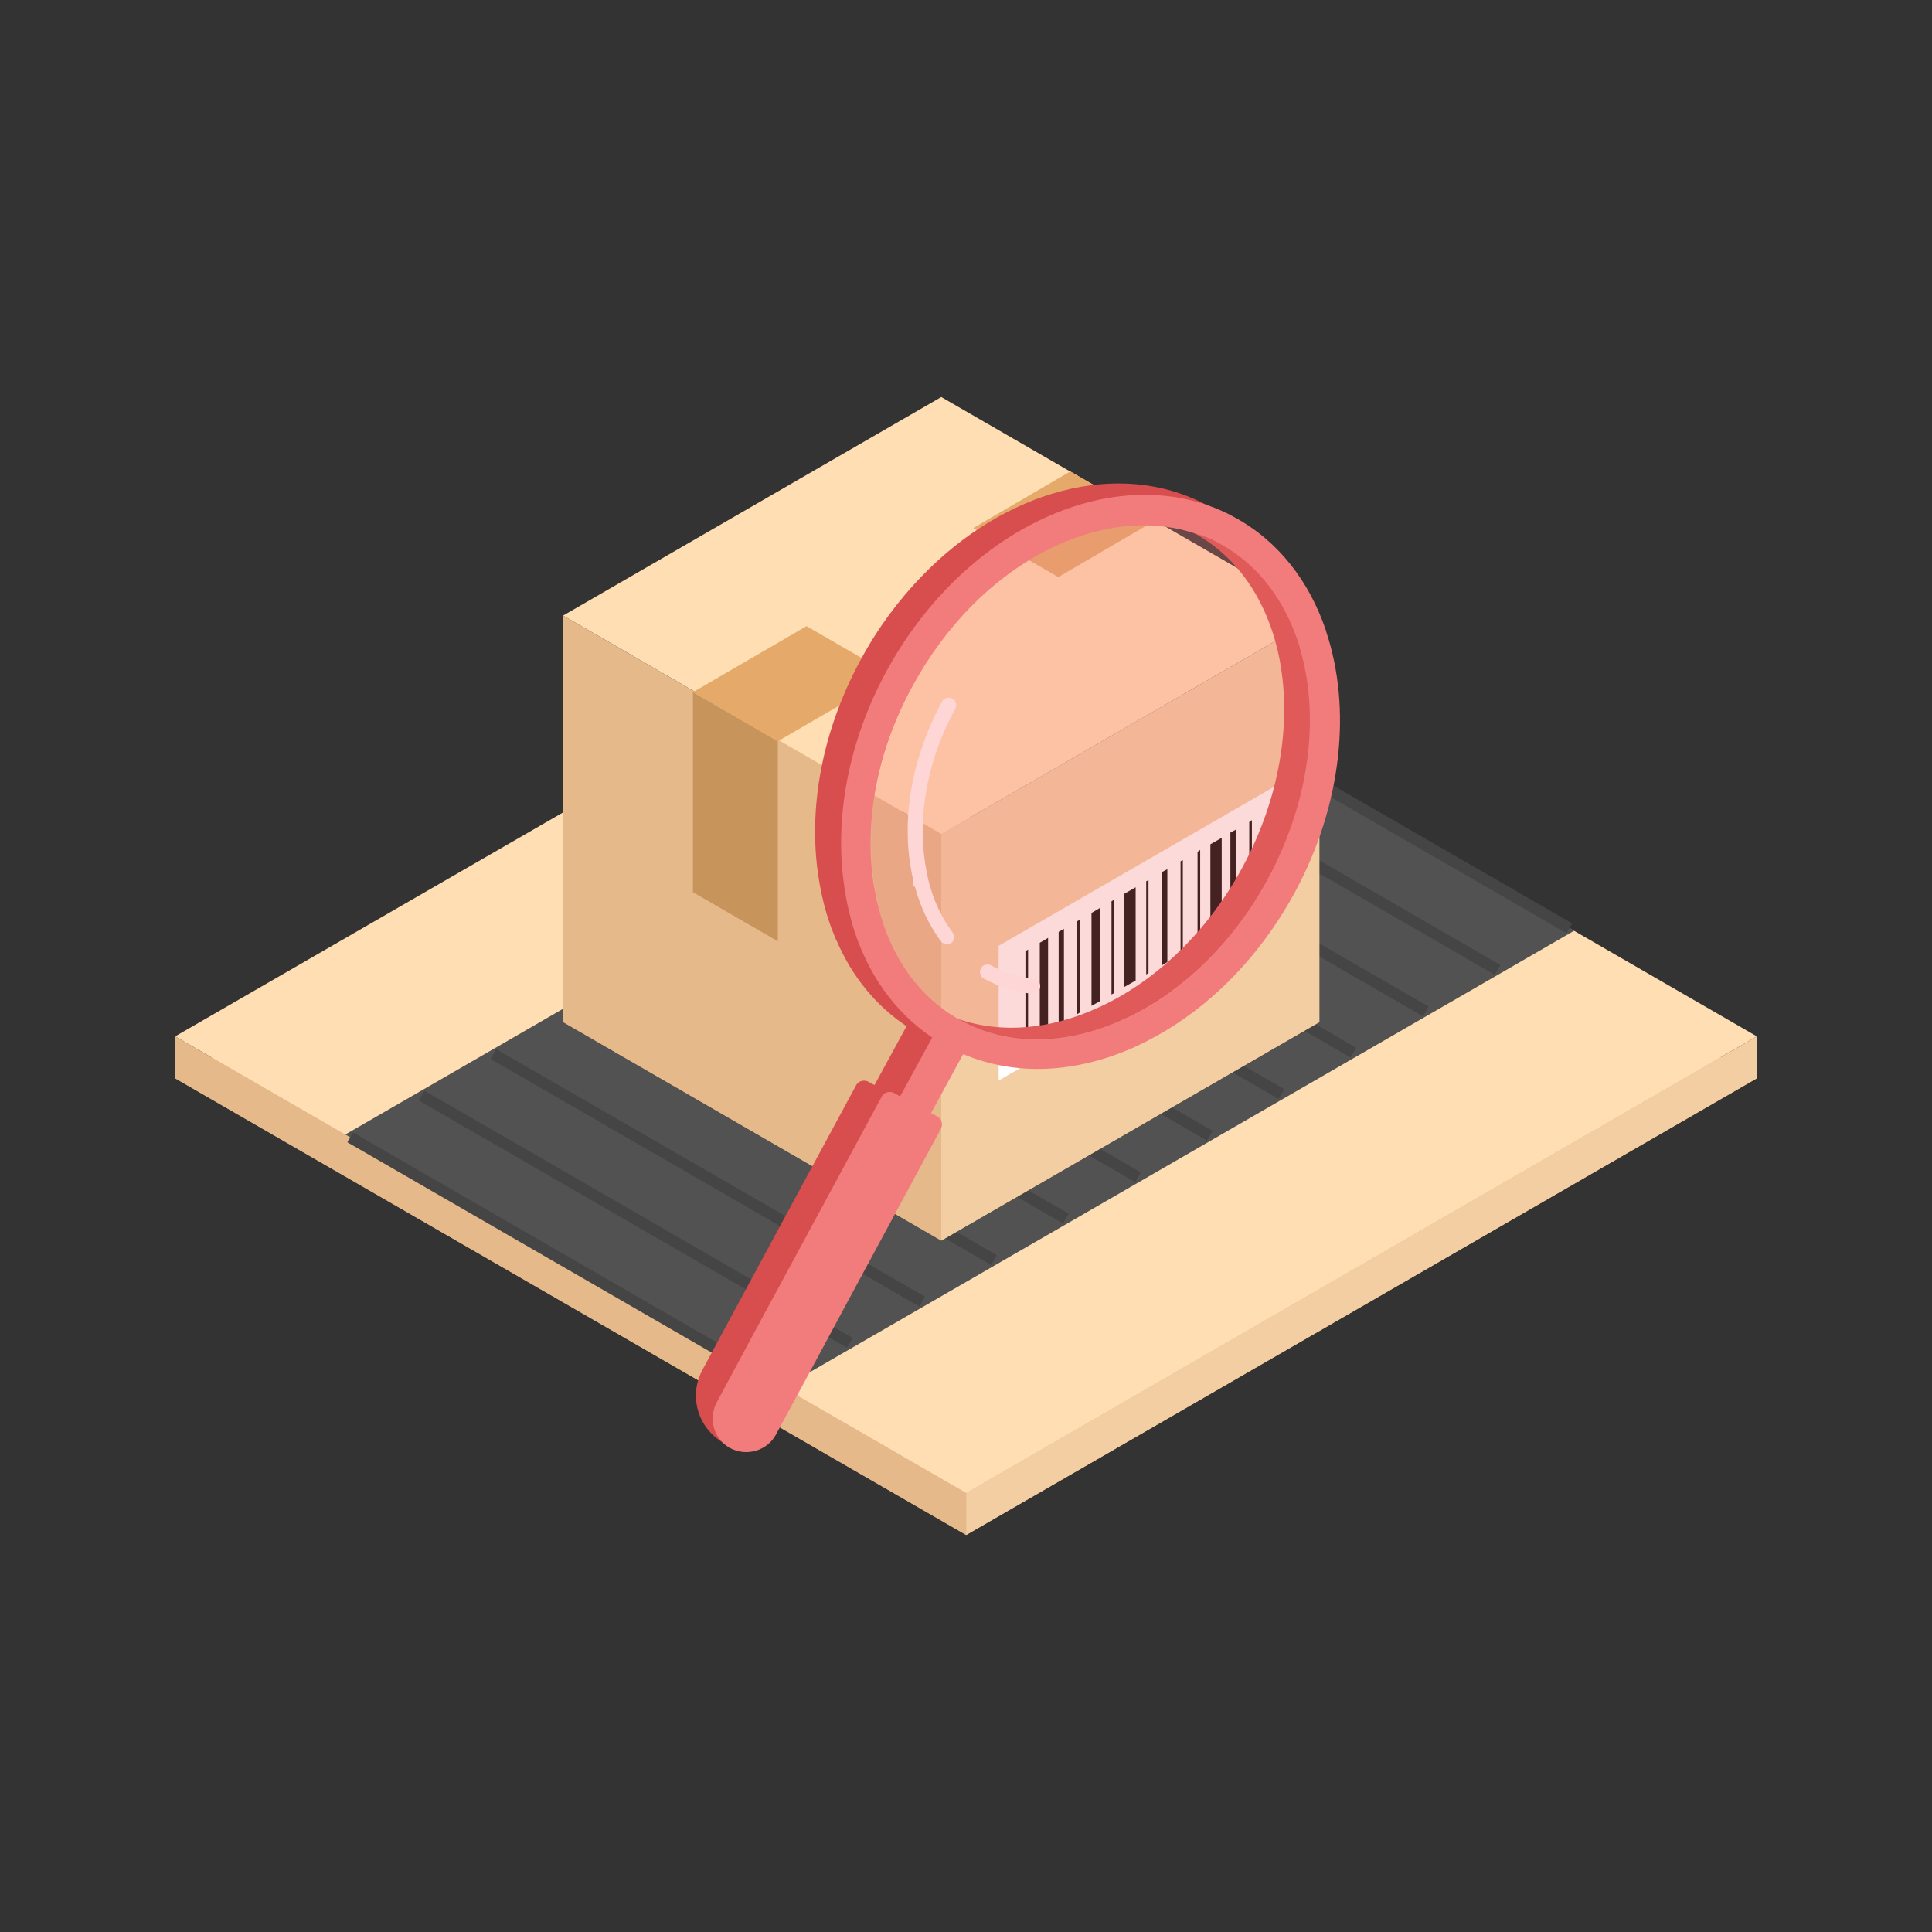
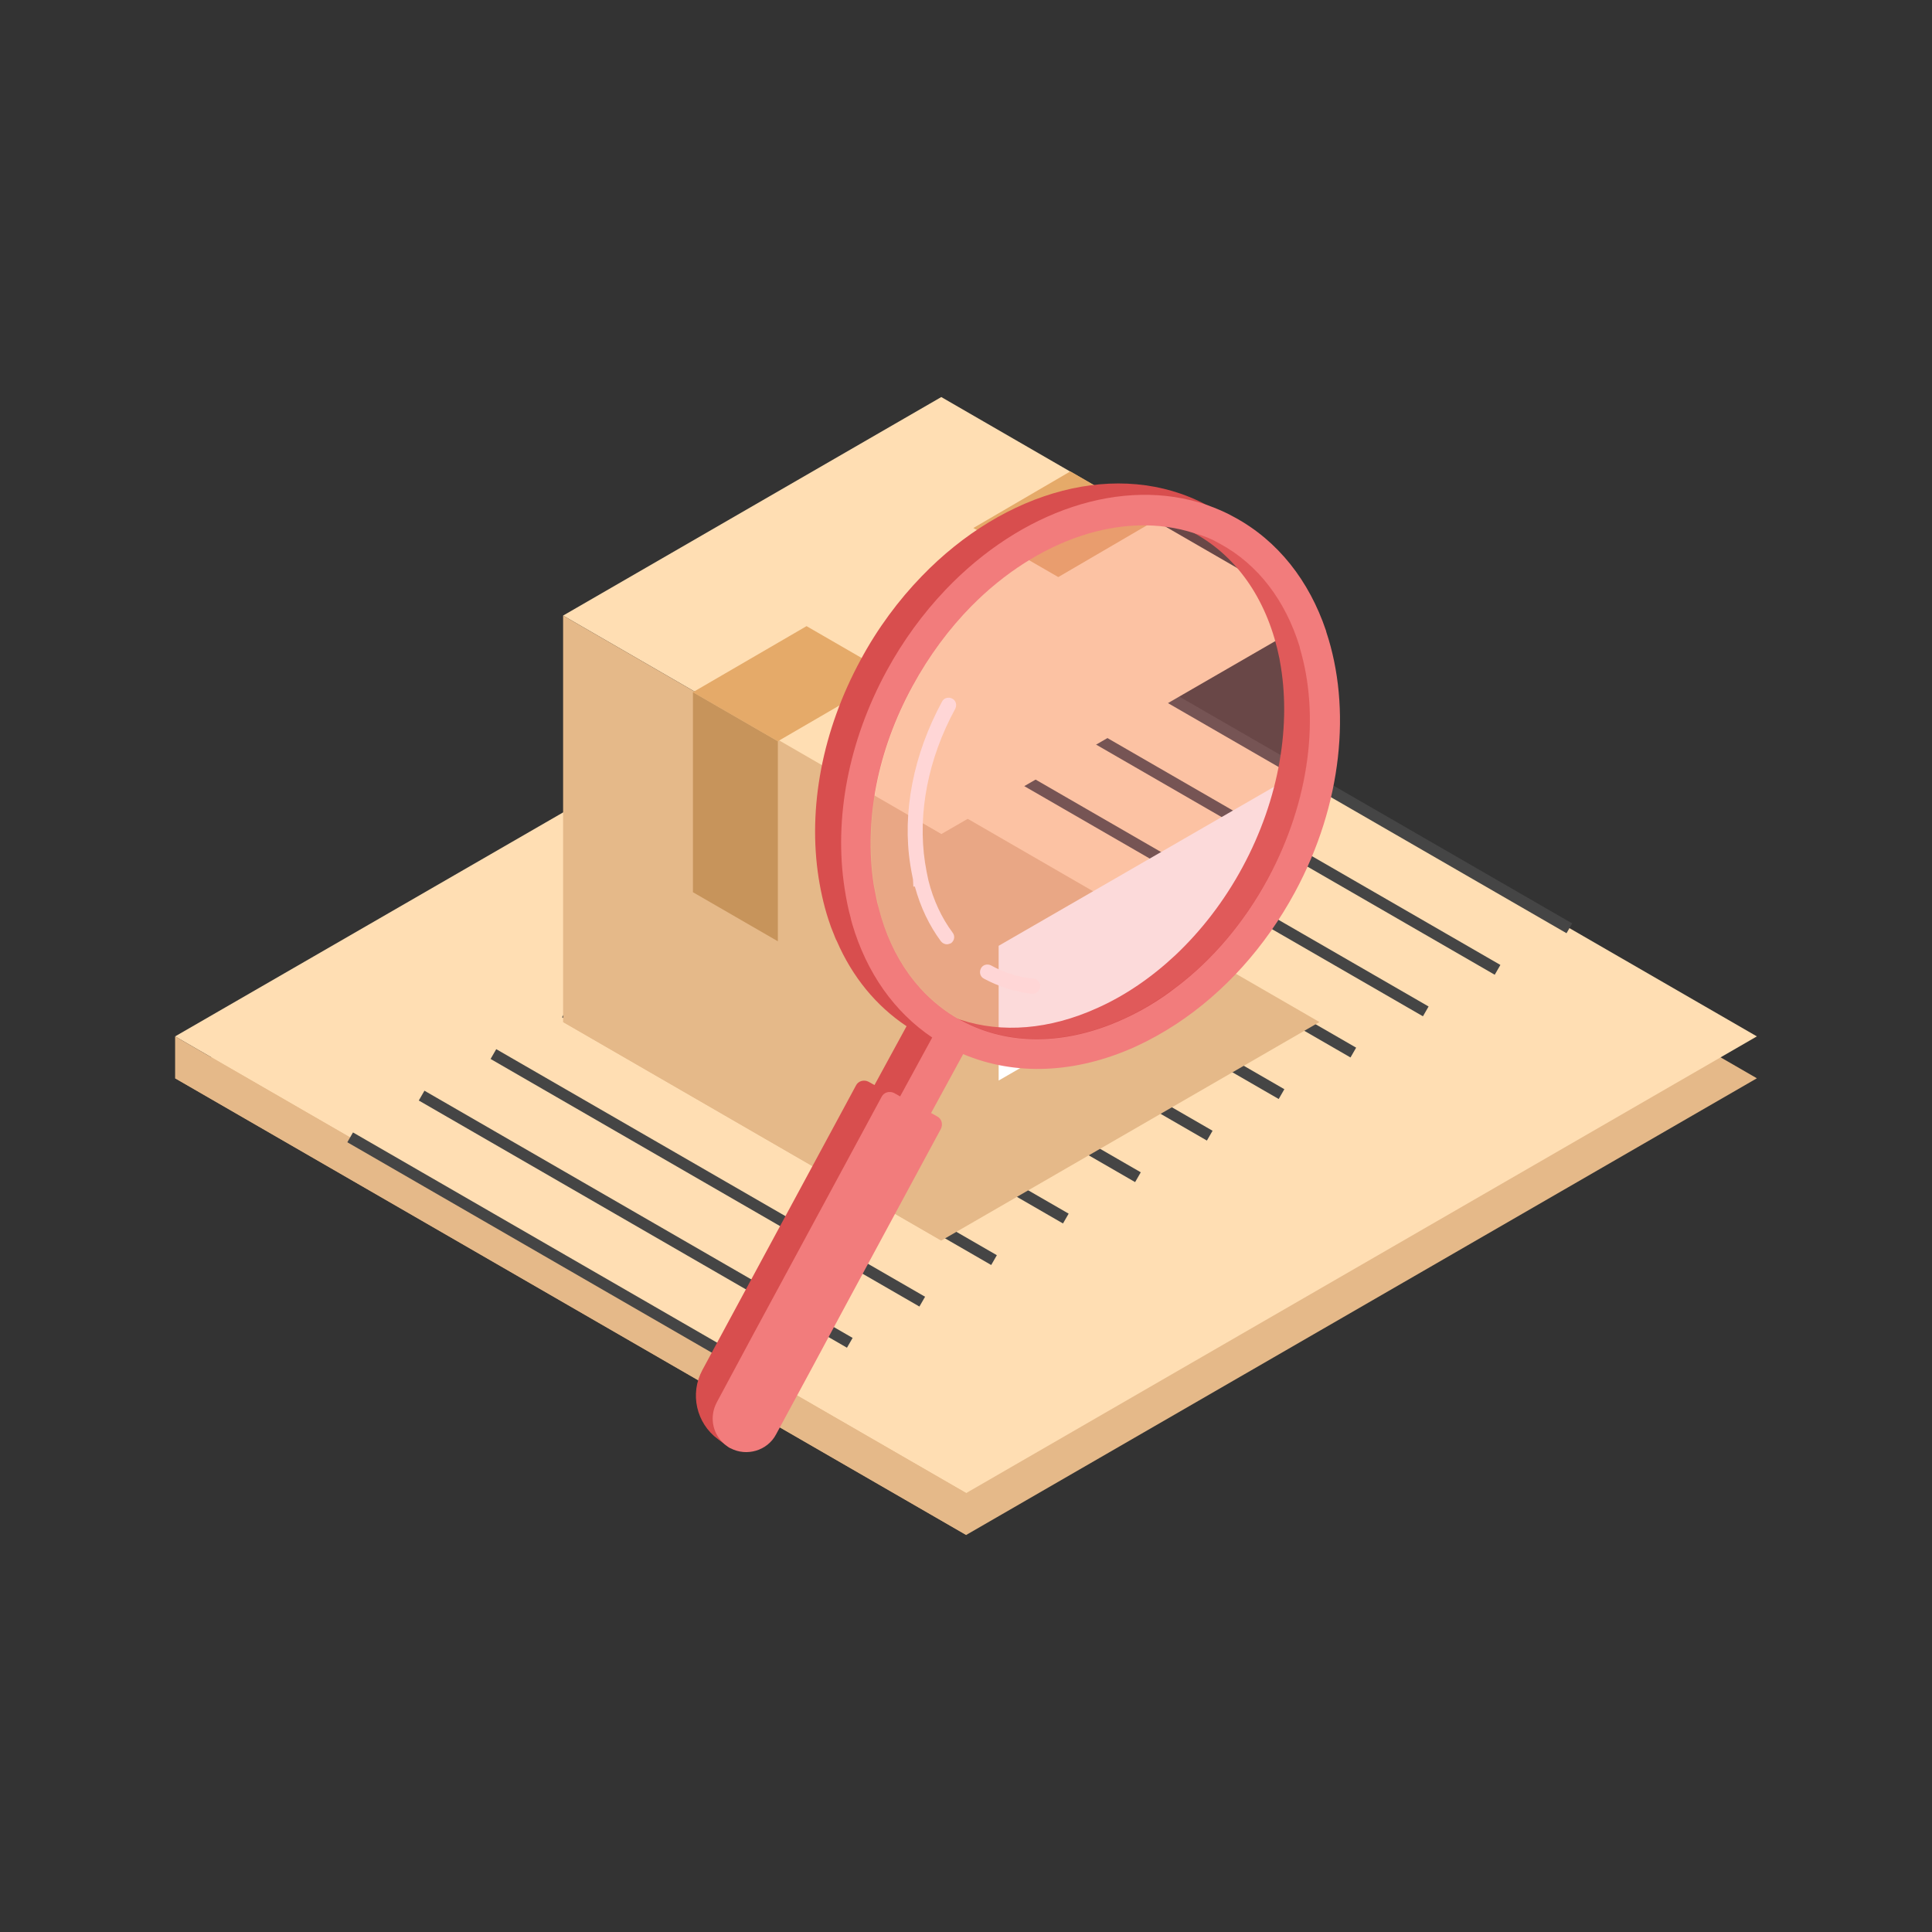
<svg xmlns="http://www.w3.org/2000/svg" viewBox="0 0 511.9 511.9">
  <rect x="0" y="0" width="511.9" height="511.9" fill="#333333" stroke="none" />
  <path fill="#E5B989" d="M256 406.7l-209.6-121L256 164.8l209.5 120.9z" />
  <path fill="#FFDEB3" d="M256 395.6l-209.6-121 209.6-121 209.5 121z" />
-   <path fill="#F2CEA2" d="M256 395.6v11.1l209.5-121v-11.1z" />
  <path fill="#E5B989" d="M46.4 285.7v-11.1l209.6 121v11.1z" />
-   <path fill="#525252" d="M207.6 367.6l-116.1-67 209.5-121 116.1 67z" />
  <g fill="#454545">
    <path d="M300.491 181.113l1.5-2.598 114.572 66.15-1.5 2.598zM281.556 192.17l1.5-2.598 114.485 66.1-1.5 2.598zM262.62 203.227l1.5-2.598 114.399 66.05-1.5 2.598zM243.598 214.236l1.5-2.598 114.226 65.95-1.5 2.597zM224.662 225.293l1.5-2.598 114.14 65.9-1.5 2.598zM205.728 236.352l1.5-2.598 114.052 65.85-1.5 2.598zM186.792 247.41l1.5-2.599 113.965 65.8-1.5 2.598zM167.856 258.468l1.5-2.598 113.793 65.7-1.5 2.598zM148.92 269.524l1.5-2.598 113.707 65.65-1.5 2.598zM129.985 280.582l1.5-2.598 113.62 65.6-1.5 2.598zM110.963 291.59l1.5-2.598 113.446 65.5-1.5 2.598zM92.028 302.648l1.5-2.598 113.359 65.45-1.5 2.598z" />
  </g>
  <g>
    <path fill="#E5B989" d="M349.6 270.8l-100.2 57.9-100.2-57.9 100.2-57.9z" />
    <path fill="#FFDEB3" d="M349.6 163.1L249.4 221l-100.2-57.9 100.2-57.9z" />
    <path fill="#E5B989" d="M149.2 163.1v107.7l100.2 57.9V221z" />
-     <path fill="#F2CEA2" d="M249.4 328.7V221l100.2-57.9v107.7z" />
    <g>
      <path fill="#C7945B" d="M183.6 183.4l22.5 13v53l-22.5-13z" />
      <path fill="#E5AA69" d="M183.6 183.4l30.1-17.5 22.5 13-30.1 17.5z" />
    </g>
    <g>
-       <path fill="#E5AA69" d="M257.9 139.9l25.7-15 22.5 13-25.7 15z" />
+       <path fill="#E5AA69" d="M257.9 139.9l25.7-15 22.5 13-25.7 15" />
    </g>
    <g>
      <path fill="#FFF" d="M338.9 243.4l-74.3 42.9v-35.7l74.3-42.9z" />
-       <path d="M272.4 276.2l-.7.4V252l.7-.4zM277.7 273.2l-2.2 1.2v-24.6l2.2-1.3zM281.9 270.7l-1.4.9v-24.7l1.4-.8zM286.1 268.3l-.7.4v-24.6l.7-.4zM291.4 265.3l-2.2 1.2v-24.6l2.2-1.3zM295.2 263.1l-.7.4v-24.7l.7-.4zM300.9 259.8l-3 1.7v-24.7l3-1.7zM304.3 257.8l-.6.4v-24.7l.6-.3zM309.3 254.9l-1.5.9v-24.7l1.5-.8zM313.4 252.6l-.6.3v-24.7l.6-.3zM318 249.9l-.7.4v-24.6l.7-.5zM323.7 246.6l-3 1.7v-24.6l3-1.7zM327.5 244.4l-1.5.9v-24.7l1.5-.8zM331.7 242l-.7.4v-24.6l.7-.5z" />
    </g>
  </g>
  <g>
    <path fill="#D84E4E" d="M346.3 170.5c0-.2-.1-.3-.1-.5-3.8-15.7-12.6-28.8-26.1-36-.1-.1-.2-.1-.4-.2-23.3-12.4-53.5-3.9-75.5 18.9-6.1 6.3-11.7 13.8-16.2 22.2-10.1 18.6-14 39.1-11.1 57.7.7 4.4 1.7 8.6 3.1 12.5.1.4.3.8.4 1.1l.6 1.5c.2.5.4 1.1.7 1.6 4.1 9.5 10.4 17.2 18.5 22.6l-8.5 15.6-1.6-.9c-1.2-.6-2.7-.2-3.3 1l-4.8 8.9-29 53.7-6.9 12.8c-3.4 6.3-1.6 14.1 4.1 18.3l1.2.9 2 1.5 14-25.1 14.8-26.4 20.2-36.1c.6-1.2.2-2.7-1-3.3l-1.6-.9 8.5-15.6c13.8 5.8 29.8 5.2 45.7-2 6.2-2.8 12-6.4 17.5-10.8 9.8-7.9 18.3-18.1 24.7-30 11.5-21.1 14.5-43.9 10.1-63zm-98.4 96.8c-9.2-5-16.1-13.2-20-23.9-.1-.3-.3-.7-.4-1-.1-.2-.1-.3-.2-.4-1.2-3.3-2-6.9-2.6-10.6-2.6-16.9 1-35.6 10.3-52.6 4.5-8.4 10.1-15.7 16.3-21.8 19.5-19.3 45.3-26.5 65-15.8.1 0 .2.1.2.1 12 6.6 19.6 18.7 22.5 33.2 0 .2.1.4.1.6 3.1 16.6 0 36.4-9.9 54.7-4.8 8.9-10.9 16.8-17.8 23.3-6.3 5.9-13.3 10.7-20.7 14-12.6 5.7-25.2 6.7-36.2 3.1-2.3-.8-4.5-1.7-6.6-2.9z" />
    <path fill="#F27C7C" d="M351.4 167.4c0-.2-.1-.3-.1-.4-4.4-13-12.6-23.7-24.3-30-2.3-1.3-4.7-2.3-7.2-3.2-22.4-7.7-49.3 1.5-69.3 22.5-5.9 6.2-11.2 13.4-15.6 21.5-10.1 18.6-14 39.1-11.1 57.7.4 2.6.9 5.2 1.6 7.7 0 .2.1.3.1.5.1.4.2.7.3 1.1 3.8 12.9 11.1 23.3 21.2 30.1l-8.5 15.6-1.6-.9c-1.2-.6-2.7-.2-3.3 1l-11.5 21.3-22.7 42-9.5 17.7c-1.9 3.6-1.2 7.9 1.6 10.6.6.6 1.3 1.1 2 1.5 4.3 2.3 9.8.7 12.1-3.6l9.3-17.2 9.3-17.3 25.1-46.5c.6-1.2.2-2.7-1-3.3l-1.6-.9 8.5-15.6c13.8 5.8 29.8 5.2 45.7-2 3.7-1.7 7.3-3.7 10.8-6 12.6-8.3 23.5-20.3 31.4-34.9 12.6-23.3 15-48.9 8.3-69zM323.1 144c10.4 5.6 17.5 15.3 21.2 27.2.1.2.1.3.1.5 5.3 17.8 2.8 40.2-8.4 61-6.3 11.7-14.8 21.7-24.5 29-4.4 3.4-9.1 6.2-14 8.4-15.2 6.9-30.4 7-42.8.3-.1 0-.2-.1-.2-.1-10.7-5.9-18.3-16.3-21.7-29.8-.1-.4-.2-.7-.3-1.1 0-.2-.1-.3-.1-.4-.3-1.5-.6-3-.9-4.6-2.6-16.9 1-35.6 10.3-52.6 4.4-8.1 9.7-15.2 15.6-21.2 17.5-17.7 40.2-25.5 59.1-19.3 2.3.6 4.5 1.5 6.6 2.7z" />
    <path fill="#F27C7C" d="M336 232.6c-6.3 11.7-14.8 21.7-24.5 29-4.4 3.3-9.1 6.2-14 8.4-15.2 6.9-30.5 7-42.8.3-.1 0-.2-.1-.2-.1-10.7-5.9-18.3-16.3-21.7-29.8-.1-.3-.2-.7-.2-1.1 0-.1-.1-.3-.1-.4-.3-1.5-.6-3-.9-4.6-2.6-16.9 1-35.6 10.3-52.6 4.4-8.1 9.7-15.2 15.6-21.2 17.5-17.7 40.2-25.5 59.1-19.3 2.3.7 4.4 1.7 6.6 2.8 10.4 5.6 17.5 15.3 21.2 27.2 0 .2.1.3.1.5 5.3 17.8 2.8 40.2-8.5 60.9z" opacity=".28" />
    <path fill="#FFD6D6" d="M250.9 250.2c-.6 0-1.2-.3-1.6-.8-3.1-4.2-5.4-9-6.9-14.5h-.4l-.1-1.9c-.3-1.4-.5-2.6-.7-3.8-2.2-13.9.8-29.3 8.4-43.3.5-1 1.7-1.3 2.7-.8 1 .5 1.3 1.7.8 2.7-7.2 13.2-10 27.7-8 40.8.1.7.3 1.5.4 2.3l.5 2.4c1.3 5.2 3.5 9.9 6.4 13.8.7.9.5 2.1-.4 2.8-.3.1-.7.3-1.1.3zm-5-17.5c0 .1 0 0 0 0z" />
    <g>
      <path fill="#FFD6D6" d="M273.6 263.3h-.2c-4.5-.5-8.8-1.9-12.7-4-1-.5-1.3-1.7-.8-2.7.5-1 1.7-1.3 2.7-.8 3.4 1.9 7.2 3.1 11.2 3.5 1.1.1 1.9 1.1 1.8 2.2-.1 1-1 1.8-2 1.8z" />
    </g>
  </g>
</svg>